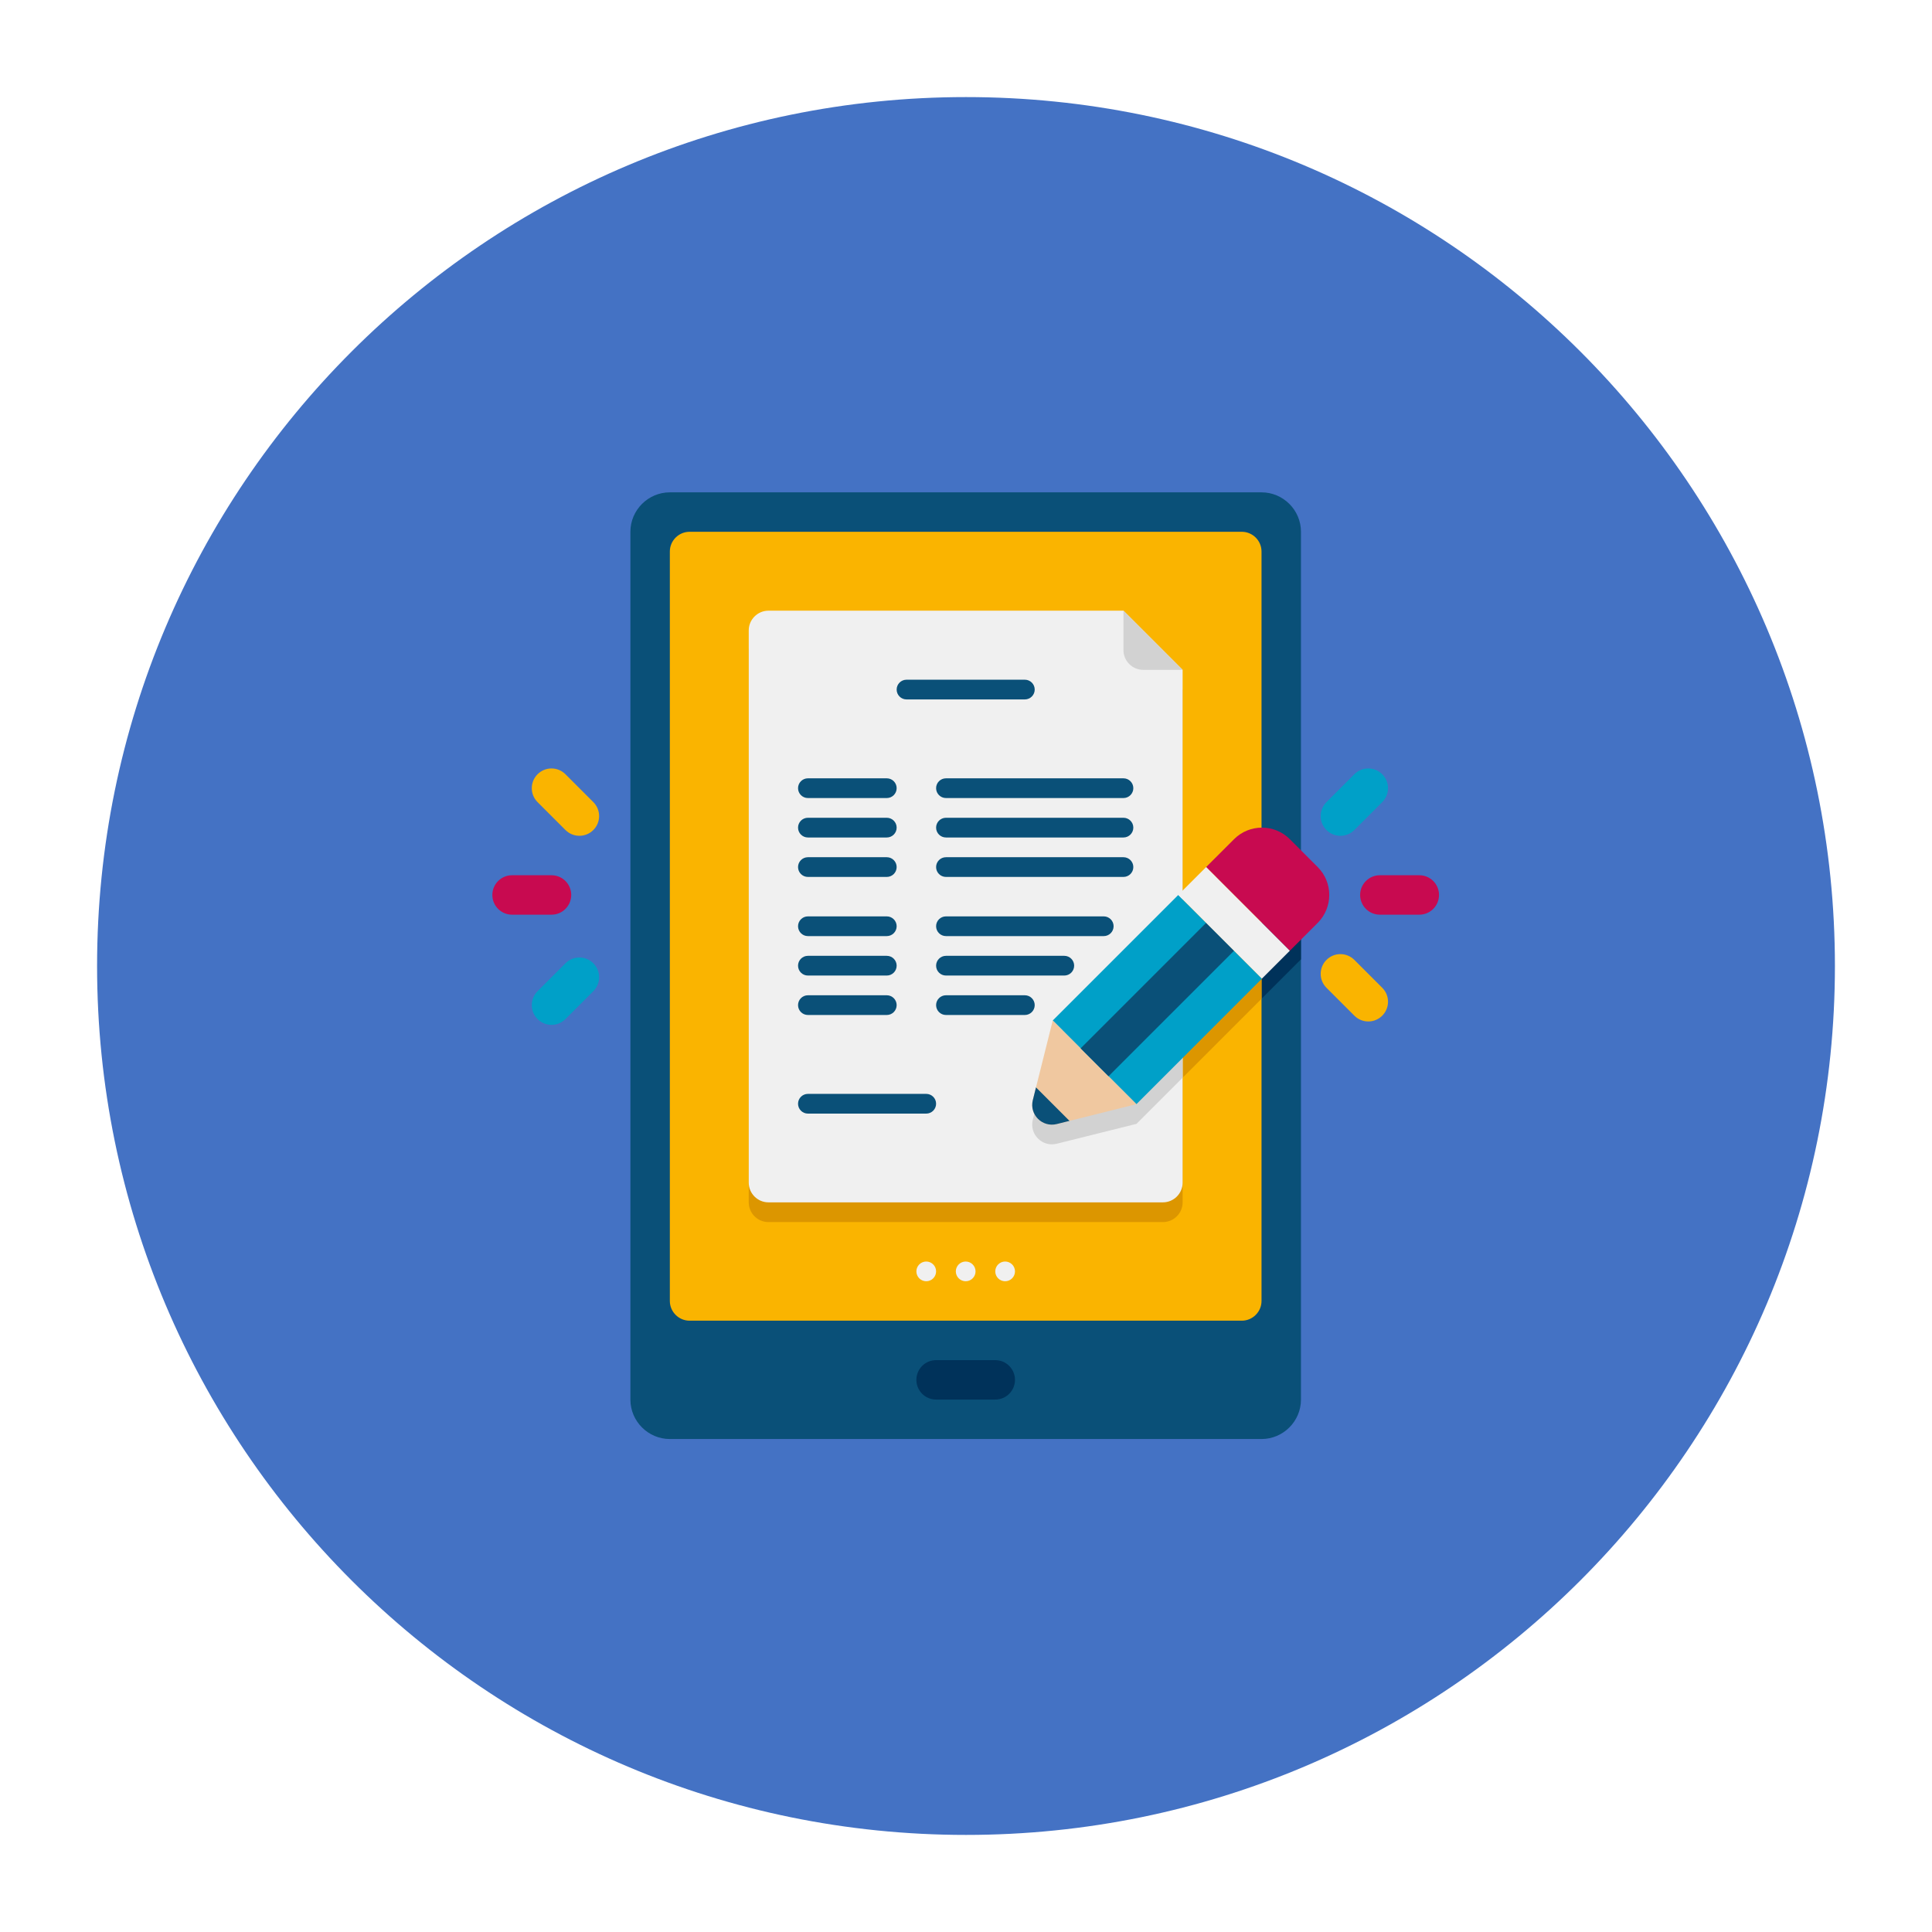
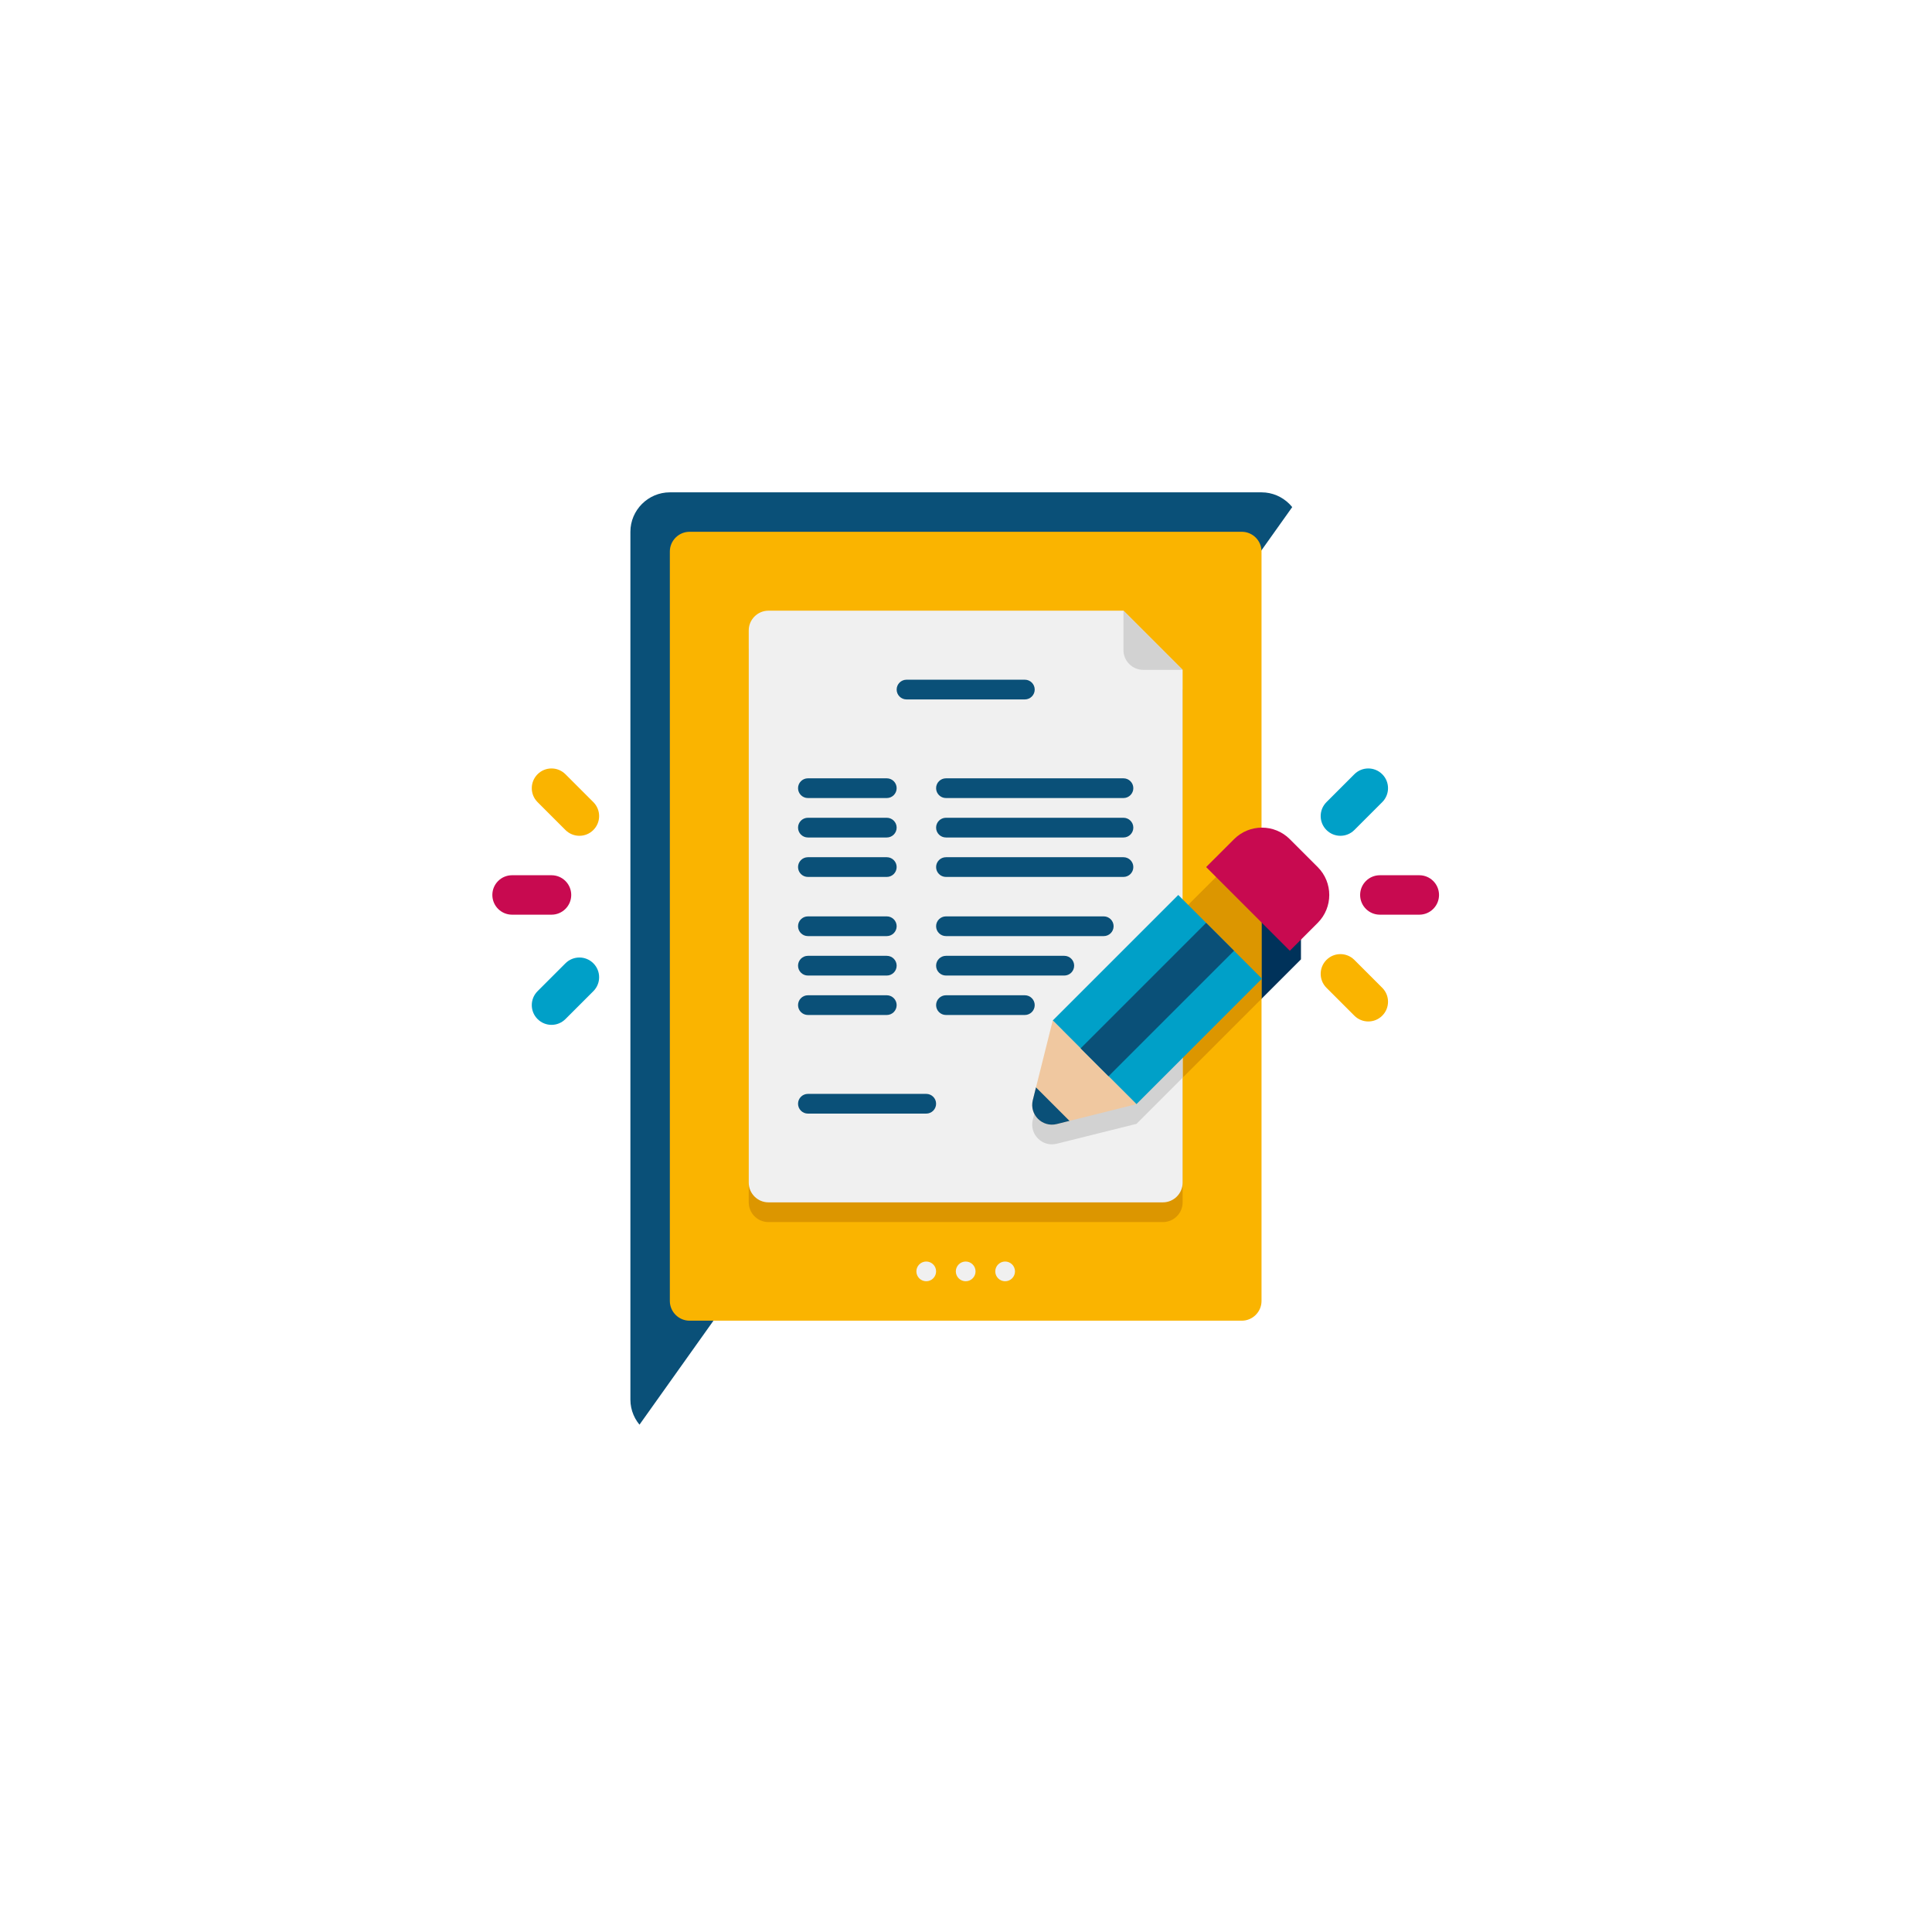
<svg xmlns="http://www.w3.org/2000/svg" width="1400" zoomAndPan="magnify" viewBox="0 0 1050 1050" height="1400" preserveAspectRatio="xMidYMid meet" version="1.0">
  <defs>
    <clipPath id="0748d83f8f">
      <path d="M 52.762 52.762 L 997.238 52.762 L 997.238 997.238 L 52.762 997.238 Z M 52.762 52.762 " clip-rule="nonzero" />
    </clipPath>
    <clipPath id="b3c7eb0b59">
      <path d="M 525 52.762 C 264.191 52.762 52.762 264.191 52.762 525 C 52.762 785.809 264.191 997.238 525 997.238 C 785.809 997.238 997.238 785.809 997.238 525 C 997.238 264.191 785.809 52.762 525 52.762 Z M 525 52.762 " clip-rule="nonzero" />
    </clipPath>
    <clipPath id="9bb2748017">
-       <path d="M 0.762 0.762 L 945.238 0.762 L 945.238 945.238 L 0.762 945.238 Z M 0.762 0.762 " clip-rule="nonzero" />
-     </clipPath>
+       </clipPath>
    <clipPath id="5eb3930d3b">
      <path d="M 473 0.762 C 212.191 0.762 0.762 212.191 0.762 473 C 0.762 733.809 212.191 945.238 473 945.238 C 733.809 945.238 945.238 733.809 945.238 473 C 945.238 212.191 733.809 0.762 473 0.762 Z M 473 0.762 " clip-rule="nonzero" />
    </clipPath>
    <clipPath id="d95a7c8165">
      <rect x="0" width="946" y="0" height="946" />
    </clipPath>
    <clipPath id="cea2aca250">
-       <path d="M 342 267.578 L 708 267.578 L 708 782.078 L 342 782.078 Z M 342 267.578 " clip-rule="nonzero" />
+       <path d="M 342 267.578 L 708 267.578 L 342 782.078 Z M 342 267.578 " clip-rule="nonzero" />
    </clipPath>
    <clipPath id="df3ccb35df">
      <path d="M 739 475 L 782.078 475 L 782.078 498 L 739 498 Z M 739 475 " clip-rule="nonzero" />
    </clipPath>
    <clipPath id="cc0eabc5e7">
      <path d="M 267.578 475 L 311 475 L 311 498 L 267.578 498 Z M 267.578 475 " clip-rule="nonzero" />
    </clipPath>
  </defs>
  <rect x="-105" width="1260" fill="#ffffff" y="-105" height="1260" fill-opacity="1" />
  <rect x="-105" width="1260" fill="#ffffff" y="-105" height="1260" fill-opacity="1" />
  <g clip-path="url(#0748d83f8f)">
    <g clip-path="url(#b3c7eb0b59)">
      <g transform="matrix(1, 0, 0, 1, 52, 52)">
        <g clip-path="url(#d95a7c8165)">
          <g clip-path="url(#9bb2748017)">
            <g clip-path="url(#5eb3930d3b)">
              <path fill="#4472c4" d="M 0.762 0.762 L 945.238 0.762 L 945.238 945.238 L 0.762 945.238 Z M 0.762 0.762 " fill-opacity="1" fill-rule="nonzero" />
            </g>
          </g>
        </g>
      </g>
    </g>
  </g>
  <g clip-path="url(#cea2aca250)">
    <path fill="#0a5078" d="M 707.047 289.016 L 707.047 760.641 C 707.047 772.43 697.398 782.078 685.609 782.078 L 364.047 782.078 C 352.258 782.078 342.609 772.43 342.609 760.641 L 342.609 289.016 C 342.609 277.227 352.258 267.578 364.047 267.578 L 685.609 267.578 C 697.398 267.578 707.047 277.227 707.047 289.016 Z M 707.047 289.016 " fill-opacity="1" fill-rule="nonzero" />
  </g>
  <path fill="#00325a" d="M 707.047 472.844 L 707.047 521.398 C 682.93 545.516 620.547 607.898 617.652 610.793 L 581.207 619.902 L 556.984 625.906 L 563.094 601.68 L 572.098 565.344 C 643.055 494.492 627.941 509.5 670.711 466.84 C 679.07 458.371 692.578 458.371 701.043 466.84 Z M 707.047 472.844 " fill-opacity="1" fill-rule="nonzero" />
  <path fill="#fab400" d="M 685.609 299.734 L 685.609 707.047 C 685.609 712.941 680.785 717.766 674.891 717.766 L 374.766 717.766 C 368.871 717.766 364.047 712.941 364.047 707.047 L 364.047 299.734 C 364.047 293.84 368.871 289.016 374.766 289.016 L 674.891 289.016 C 680.785 289.016 685.609 293.84 685.609 299.734 Z M 685.609 299.734 " fill-opacity="1" fill-rule="nonzero" />
  <path fill="#dc9600" d="M 685.609 460.516 L 685.609 542.836 L 617.652 610.793 L 556.984 625.906 C 557.734 623.012 571.027 569.418 572.098 565.344 C 628.266 509.285 597.18 540.262 670.711 466.84 C 674.785 462.766 680.25 460.621 685.609 460.516 Z M 685.609 460.516 " fill-opacity="1" fill-rule="nonzero" />
  <path fill="#dc9600" d="M 610.578 342.609 L 417.641 342.609 C 411.723 342.609 406.922 347.41 406.922 353.328 L 406.922 653.453 C 406.922 659.371 411.723 664.172 417.641 664.172 L 632.016 664.172 C 637.934 664.172 642.734 659.371 642.734 653.453 L 642.734 374.766 Z M 610.578 342.609 " fill-opacity="1" fill-rule="nonzero" />
-   <path fill="#00325a" d="M 540.906 760.641 L 508.75 760.641 C 502.832 760.641 498.031 755.84 498.031 749.922 C 498.031 744.004 502.832 739.203 508.75 739.203 L 540.906 739.203 C 546.824 739.203 551.625 744.004 551.625 749.922 C 551.625 755.84 546.824 760.641 540.906 760.641 Z M 540.906 760.641 " fill-opacity="1" fill-rule="nonzero" />
  <path fill="#f0f0f0" d="M 642.734 364.047 L 642.734 642.734 C 642.734 648.629 637.91 653.453 632.016 653.453 L 417.641 653.453 C 411.746 653.453 406.922 648.629 406.922 642.734 L 406.922 342.609 C 406.922 336.715 411.746 331.891 417.641 331.891 L 610.578 331.891 Z M 642.734 364.047 " fill-opacity="1" fill-rule="nonzero" />
  <path fill="#d2d2d2" d="M 642.734 494.816 L 642.734 585.711 L 617.652 610.793 L 574.297 621.598 C 566.449 623.547 559.344 616.441 561.305 608.605 L 572.098 565.355 C 619.262 518.184 604.898 532.547 642.734 494.816 Z M 642.734 494.816 " fill-opacity="1" fill-rule="nonzero" />
  <path fill="#d2d2d2" d="M 642.734 364.047 L 621.297 364.047 C 615.402 364.047 610.578 359.223 610.578 353.328 L 610.578 331.891 Z M 642.734 364.047 " fill-opacity="1" fill-rule="nonzero" />
  <path fill="#0a5078" d="M 556.984 380.125 L 492.672 380.125 C 489.715 380.125 487.312 377.723 487.312 374.766 C 487.312 371.809 489.715 369.406 492.672 369.406 L 556.984 369.406 C 559.941 369.406 562.344 371.809 562.344 374.766 C 562.344 377.723 559.941 380.125 556.984 380.125 Z M 556.984 380.125 " fill-opacity="1" fill-rule="nonzero" />
  <path fill="#0a5078" d="M 503.391 605.219 L 439.078 605.219 C 436.121 605.219 433.719 602.816 433.719 599.859 C 433.719 596.902 436.121 594.5 439.078 594.5 L 503.391 594.5 C 506.348 594.5 508.75 596.902 508.75 599.859 C 508.75 602.816 506.348 605.219 503.391 605.219 Z M 503.391 605.219 " fill-opacity="1" fill-rule="nonzero" />
  <path fill="#0a5078" d="M 481.953 433.719 L 439.078 433.719 C 436.121 433.719 433.719 431.316 433.719 428.359 C 433.719 425.402 436.121 423 439.078 423 L 481.953 423 C 484.91 423 487.312 425.402 487.312 428.359 C 487.312 431.316 484.91 433.719 481.953 433.719 Z M 481.953 433.719 " fill-opacity="1" fill-rule="nonzero" />
  <path fill="#0a5078" d="M 481.953 455.156 L 439.078 455.156 C 436.121 455.156 433.719 452.754 433.719 449.797 C 433.719 446.84 436.121 444.438 439.078 444.438 L 481.953 444.438 C 484.91 444.438 487.312 446.84 487.312 449.797 C 487.312 452.754 484.91 455.156 481.953 455.156 Z M 481.953 455.156 " fill-opacity="1" fill-rule="nonzero" />
  <path fill="#0a5078" d="M 481.953 476.594 L 439.078 476.594 C 436.121 476.594 433.719 474.191 433.719 471.234 C 433.719 468.277 436.121 465.875 439.078 465.875 L 481.953 465.875 C 484.91 465.875 487.312 468.277 487.312 471.234 C 487.312 474.191 484.91 476.594 481.953 476.594 Z M 481.953 476.594 " fill-opacity="1" fill-rule="nonzero" />
  <path fill="#0a5078" d="M 610.578 433.719 L 514.109 433.719 C 511.152 433.719 508.75 431.316 508.75 428.359 C 508.75 425.402 511.152 423 514.109 423 L 610.578 423 C 613.535 423 615.938 425.402 615.938 428.359 C 615.938 431.316 613.535 433.719 610.578 433.719 Z M 610.578 433.719 " fill-opacity="1" fill-rule="nonzero" />
  <path fill="#0a5078" d="M 610.578 455.156 L 514.109 455.156 C 511.152 455.156 508.75 452.754 508.75 449.797 C 508.75 446.84 511.152 444.438 514.109 444.438 L 610.578 444.438 C 613.535 444.438 615.938 446.84 615.938 449.797 C 615.938 452.754 613.535 455.156 610.578 455.156 Z M 610.578 455.156 " fill-opacity="1" fill-rule="nonzero" />
  <path fill="#0a5078" d="M 610.578 476.594 L 514.109 476.594 C 511.152 476.594 508.75 474.191 508.75 471.234 C 508.75 468.277 511.152 465.875 514.109 465.875 L 610.578 465.875 C 613.535 465.875 615.938 468.277 615.938 471.234 C 615.938 474.191 613.535 476.594 610.578 476.594 Z M 610.578 476.594 " fill-opacity="1" fill-rule="nonzero" />
  <path fill="#0a5078" d="M 481.953 508.75 L 439.078 508.75 C 436.121 508.75 433.719 506.348 433.719 503.391 C 433.719 500.434 436.121 498.031 439.078 498.031 L 481.953 498.031 C 484.91 498.031 487.312 500.434 487.312 503.391 C 487.312 506.348 484.91 508.75 481.953 508.75 Z M 481.953 508.75 " fill-opacity="1" fill-rule="nonzero" />
  <path fill="#0a5078" d="M 481.953 530.188 L 439.078 530.188 C 436.121 530.188 433.719 527.785 433.719 524.828 C 433.719 521.871 436.121 519.469 439.078 519.469 L 481.953 519.469 C 484.91 519.469 487.312 521.871 487.312 524.828 C 487.312 527.785 484.91 530.188 481.953 530.188 Z M 481.953 530.188 " fill-opacity="1" fill-rule="nonzero" />
  <path fill="#0a5078" d="M 481.953 551.625 L 439.078 551.625 C 436.121 551.625 433.719 549.223 433.719 546.266 C 433.719 543.309 436.121 540.906 439.078 540.906 L 481.953 540.906 C 484.91 540.906 487.312 543.309 487.312 546.266 C 487.312 549.223 484.91 551.625 481.953 551.625 Z M 481.953 551.625 " fill-opacity="1" fill-rule="nonzero" />
  <path fill="#0a5078" d="M 599.859 508.75 L 514.109 508.75 C 511.152 508.75 508.75 506.348 508.75 503.391 C 508.75 500.434 511.152 498.031 514.109 498.031 L 599.859 498.031 C 602.816 498.031 605.219 500.434 605.219 503.391 C 605.219 506.348 602.816 508.75 599.859 508.75 Z M 599.859 508.75 " fill-opacity="1" fill-rule="nonzero" />
  <path fill="#0a5078" d="M 578.422 530.188 L 514.109 530.188 C 511.152 530.188 508.75 527.785 508.75 524.828 C 508.75 521.871 511.152 519.469 514.109 519.469 L 578.422 519.469 C 581.379 519.469 583.781 521.871 583.781 524.828 C 583.781 527.785 581.379 530.188 578.422 530.188 Z M 578.422 530.188 " fill-opacity="1" fill-rule="nonzero" />
  <path fill="#0a5078" d="M 556.984 551.625 L 514.109 551.625 C 511.152 551.625 508.75 549.223 508.75 546.266 C 508.75 543.309 511.152 540.906 514.109 540.906 L 556.984 540.906 C 559.941 540.906 562.344 543.309 562.344 546.266 C 562.344 549.223 559.941 551.625 556.984 551.625 Z M 556.984 551.625 " fill-opacity="1" fill-rule="nonzero" />
  <path fill="#00a0c8" d="M 640.355 486.395 L 685.828 531.871 L 617.613 600.086 L 572.141 554.609 Z M 640.355 486.395 " fill-opacity="1" fill-rule="nonzero" />
  <path fill="#f0c8a0" d="M 617.621 600.086 L 581.242 609.184 L 574.316 610.91 C 566.469 612.871 559.352 605.766 561.316 597.91 L 563.039 590.984 L 572.141 554.605 Z M 617.621 600.086 " fill-opacity="1" fill-rule="nonzero" />
  <path fill="#0a5078" d="M 581.242 609.172 L 574.316 610.898 C 566.469 612.859 559.352 605.754 561.316 597.898 L 563.039 590.973 Z M 581.242 609.172 " fill-opacity="1" fill-rule="nonzero" />
  <path fill="#0a5078" d="M 655.512 501.555 L 670.672 516.711 L 602.457 584.926 L 587.297 569.766 Z M 655.512 501.555 " fill-opacity="1" fill-rule="nonzero" />
  <path fill="#c80a50" d="M 716.148 471.234 L 700.992 456.078 C 692.621 447.707 679.051 447.707 670.68 456.078 L 655.512 471.234 L 700.992 516.715 L 716.148 501.559 C 724.52 493.176 724.52 479.605 716.148 471.234 Z M 716.148 471.234 " fill-opacity="1" fill-rule="nonzero" />
  <path fill="#f0f0f0" d="M 508.75 690.969 C 508.75 691.32 508.715 691.668 508.648 692.016 C 508.578 692.359 508.477 692.695 508.344 693.02 C 508.207 693.344 508.043 693.652 507.848 693.945 C 507.652 694.238 507.43 694.508 507.18 694.758 C 506.93 695.008 506.66 695.23 506.367 695.426 C 506.074 695.621 505.766 695.785 505.441 695.918 C 505.117 696.055 504.781 696.156 504.438 696.227 C 504.09 696.293 503.742 696.328 503.391 696.328 C 503.039 696.328 502.691 696.293 502.344 696.227 C 502 696.156 501.664 696.055 501.34 695.918 C 501.016 695.785 500.707 695.621 500.414 695.426 C 500.121 695.23 499.848 695.008 499.602 694.758 C 499.352 694.508 499.129 694.238 498.934 693.945 C 498.738 693.652 498.574 693.344 498.438 693.02 C 498.305 692.695 498.203 692.359 498.133 692.016 C 498.066 691.668 498.031 691.32 498.031 690.969 C 498.031 690.617 498.066 690.27 498.133 689.922 C 498.203 689.578 498.305 689.242 498.438 688.918 C 498.574 688.594 498.738 688.285 498.934 687.992 C 499.129 687.699 499.352 687.426 499.602 687.18 C 499.848 686.93 500.121 686.707 500.414 686.512 C 500.707 686.316 501.016 686.152 501.34 686.016 C 501.664 685.883 502 685.781 502.344 685.711 C 502.691 685.645 503.039 685.609 503.391 685.609 C 503.742 685.609 504.09 685.645 504.438 685.711 C 504.781 685.781 505.117 685.883 505.441 686.016 C 505.766 686.152 506.074 686.316 506.367 686.512 C 506.66 686.707 506.93 686.93 507.18 687.18 C 507.43 687.426 507.652 687.699 507.848 687.992 C 508.043 688.285 508.207 688.594 508.344 688.918 C 508.477 689.242 508.578 689.578 508.648 689.922 C 508.715 690.27 508.75 690.617 508.75 690.969 Z M 508.75 690.969 " fill-opacity="1" fill-rule="nonzero" />
  <path fill="#f0f0f0" d="M 530.188 690.969 C 530.188 691.32 530.152 691.668 530.086 692.016 C 530.016 692.359 529.914 692.695 529.781 693.02 C 529.645 693.344 529.48 693.652 529.285 693.945 C 529.09 694.238 528.867 694.508 528.617 694.758 C 528.367 695.008 528.098 695.23 527.805 695.426 C 527.512 695.621 527.203 695.785 526.879 695.918 C 526.555 696.055 526.219 696.156 525.875 696.227 C 525.527 696.293 525.18 696.328 524.828 696.328 C 524.477 696.328 524.129 696.293 523.781 696.227 C 523.438 696.156 523.102 696.055 522.777 695.918 C 522.453 695.785 522.145 695.621 521.852 695.426 C 521.559 695.23 521.285 695.008 521.039 694.758 C 520.789 694.508 520.566 694.238 520.371 693.945 C 520.176 693.652 520.012 693.344 519.875 693.02 C 519.742 692.695 519.641 692.359 519.57 692.016 C 519.504 691.668 519.469 691.32 519.469 690.969 C 519.469 690.617 519.504 690.27 519.57 689.922 C 519.641 689.578 519.742 689.242 519.875 688.918 C 520.012 688.594 520.176 688.285 520.371 687.992 C 520.566 687.699 520.789 687.426 521.039 687.18 C 521.285 686.93 521.559 686.707 521.852 686.512 C 522.145 686.316 522.453 686.152 522.777 686.016 C 523.102 685.883 523.438 685.781 523.781 685.711 C 524.129 685.645 524.477 685.609 524.828 685.609 C 525.18 685.609 525.527 685.645 525.875 685.711 C 526.219 685.781 526.555 685.883 526.879 686.016 C 527.203 686.152 527.512 686.316 527.805 686.512 C 528.098 686.707 528.367 686.93 528.617 687.18 C 528.867 687.426 529.09 687.699 529.285 687.992 C 529.48 688.285 529.645 688.594 529.781 688.918 C 529.914 689.242 530.016 689.578 530.086 689.922 C 530.152 690.27 530.188 690.617 530.188 690.969 Z M 530.188 690.969 " fill-opacity="1" fill-rule="nonzero" />
  <path fill="#f0f0f0" d="M 551.625 690.969 C 551.625 691.32 551.59 691.668 551.523 692.016 C 551.453 692.359 551.352 692.695 551.215 693.02 C 551.082 693.344 550.918 693.652 550.723 693.945 C 550.527 694.238 550.305 694.508 550.055 694.758 C 549.805 695.008 549.535 695.23 549.242 695.426 C 548.949 695.621 548.641 695.785 548.316 695.918 C 547.992 696.055 547.656 696.156 547.312 696.227 C 546.965 696.293 546.617 696.328 546.266 696.328 C 545.914 696.328 545.566 696.293 545.219 696.227 C 544.875 696.156 544.539 696.055 544.215 695.918 C 543.891 695.785 543.582 695.621 543.289 695.426 C 542.996 695.23 542.723 695.008 542.477 694.758 C 542.227 694.508 542.004 694.238 541.809 693.945 C 541.613 693.652 541.449 693.344 541.312 693.02 C 541.18 692.695 541.078 692.359 541.008 692.016 C 540.941 691.668 540.906 691.32 540.906 690.969 C 540.906 690.617 540.941 690.27 541.008 689.922 C 541.078 689.578 541.18 689.242 541.312 688.918 C 541.449 688.594 541.613 688.285 541.809 687.992 C 542.004 687.699 542.227 687.426 542.477 687.18 C 542.723 686.93 542.996 686.707 543.289 686.512 C 543.582 686.316 543.891 686.152 544.215 686.016 C 544.539 685.883 544.875 685.781 545.219 685.711 C 545.566 685.645 545.914 685.609 546.266 685.609 C 546.617 685.609 546.965 685.645 547.312 685.711 C 547.656 685.781 547.992 685.883 548.316 686.016 C 548.641 686.152 548.949 686.316 549.242 686.512 C 549.535 686.707 549.805 686.93 550.055 687.18 C 550.305 687.426 550.527 687.699 550.723 687.992 C 550.918 688.285 551.082 688.594 551.215 688.918 C 551.352 689.242 551.453 689.578 551.523 689.922 C 551.59 690.27 551.625 690.617 551.625 690.969 Z M 551.625 690.969 " fill-opacity="1" fill-rule="nonzero" />
  <g clip-path="url(#df3ccb35df)">
    <path fill="#c80a50" d="M 749.922 497.109 L 771.359 497.109 C 777.277 497.109 782.078 492.309 782.078 486.391 C 782.078 480.473 777.277 475.672 771.359 475.672 L 749.922 475.672 C 744.004 475.672 739.203 480.473 739.203 486.391 C 739.203 492.309 744.004 497.109 749.922 497.109 Z M 749.922 497.109 " fill-opacity="1" fill-rule="nonzero" />
  </g>
  <path fill="#00a0c8" d="M 736.062 451.094 L 751.219 435.938 C 755.41 431.746 755.41 424.961 751.219 420.781 C 747.027 416.59 740.242 416.59 736.062 420.781 L 720.906 435.938 C 716.715 440.129 716.715 446.914 720.906 451.094 C 725.086 455.285 731.883 455.285 736.062 451.094 Z M 736.062 451.094 " fill-opacity="1" fill-rule="nonzero" />
  <path fill="#fab400" d="M 720.906 536.844 L 736.062 552 C 740.254 556.191 747.039 556.191 751.219 552 C 755.41 547.809 755.41 541.023 751.219 536.844 L 736.062 521.688 C 731.871 517.496 725.086 517.496 720.906 521.688 C 716.715 525.879 716.715 532.664 720.906 536.844 Z M 720.906 536.844 " fill-opacity="1" fill-rule="nonzero" />
  <g clip-path="url(#cc0eabc5e7)">
    <path fill="#c80a50" d="M 299.734 475.672 L 278.297 475.672 C 272.379 475.672 267.578 480.473 267.578 486.391 C 267.578 492.309 272.379 497.109 278.297 497.109 L 299.734 497.109 C 305.652 497.109 310.453 492.309 310.453 486.391 C 310.453 480.473 305.652 475.672 299.734 475.672 Z M 299.734 475.672 " fill-opacity="1" fill-rule="nonzero" />
  </g>
  <path fill="#00a0c8" d="M 307.312 523.531 L 292.156 538.688 C 287.965 542.879 287.965 549.664 292.156 553.844 C 296.348 558.035 303.133 558.035 307.312 553.844 L 322.469 538.688 C 326.66 534.496 326.66 527.711 322.469 523.531 C 318.289 519.34 311.504 519.34 307.312 523.531 Z M 307.312 523.531 " fill-opacity="1" fill-rule="nonzero" />
  <path fill="#fab400" d="M 322.469 435.938 L 307.312 420.781 C 303.121 416.59 296.336 416.59 292.156 420.781 C 287.965 424.973 287.965 431.758 292.156 435.938 L 307.312 451.094 C 311.504 455.285 318.289 455.285 322.469 451.094 C 326.66 446.914 326.66 440.129 322.469 435.938 Z M 322.469 435.938 " fill-opacity="1" fill-rule="nonzero" />
-   <path fill="#f0f0f0" d="M 640.344 486.395 L 655.504 471.234 L 700.98 516.711 L 685.82 531.871 Z M 640.344 486.395 " fill-opacity="1" fill-rule="nonzero" />
</svg>